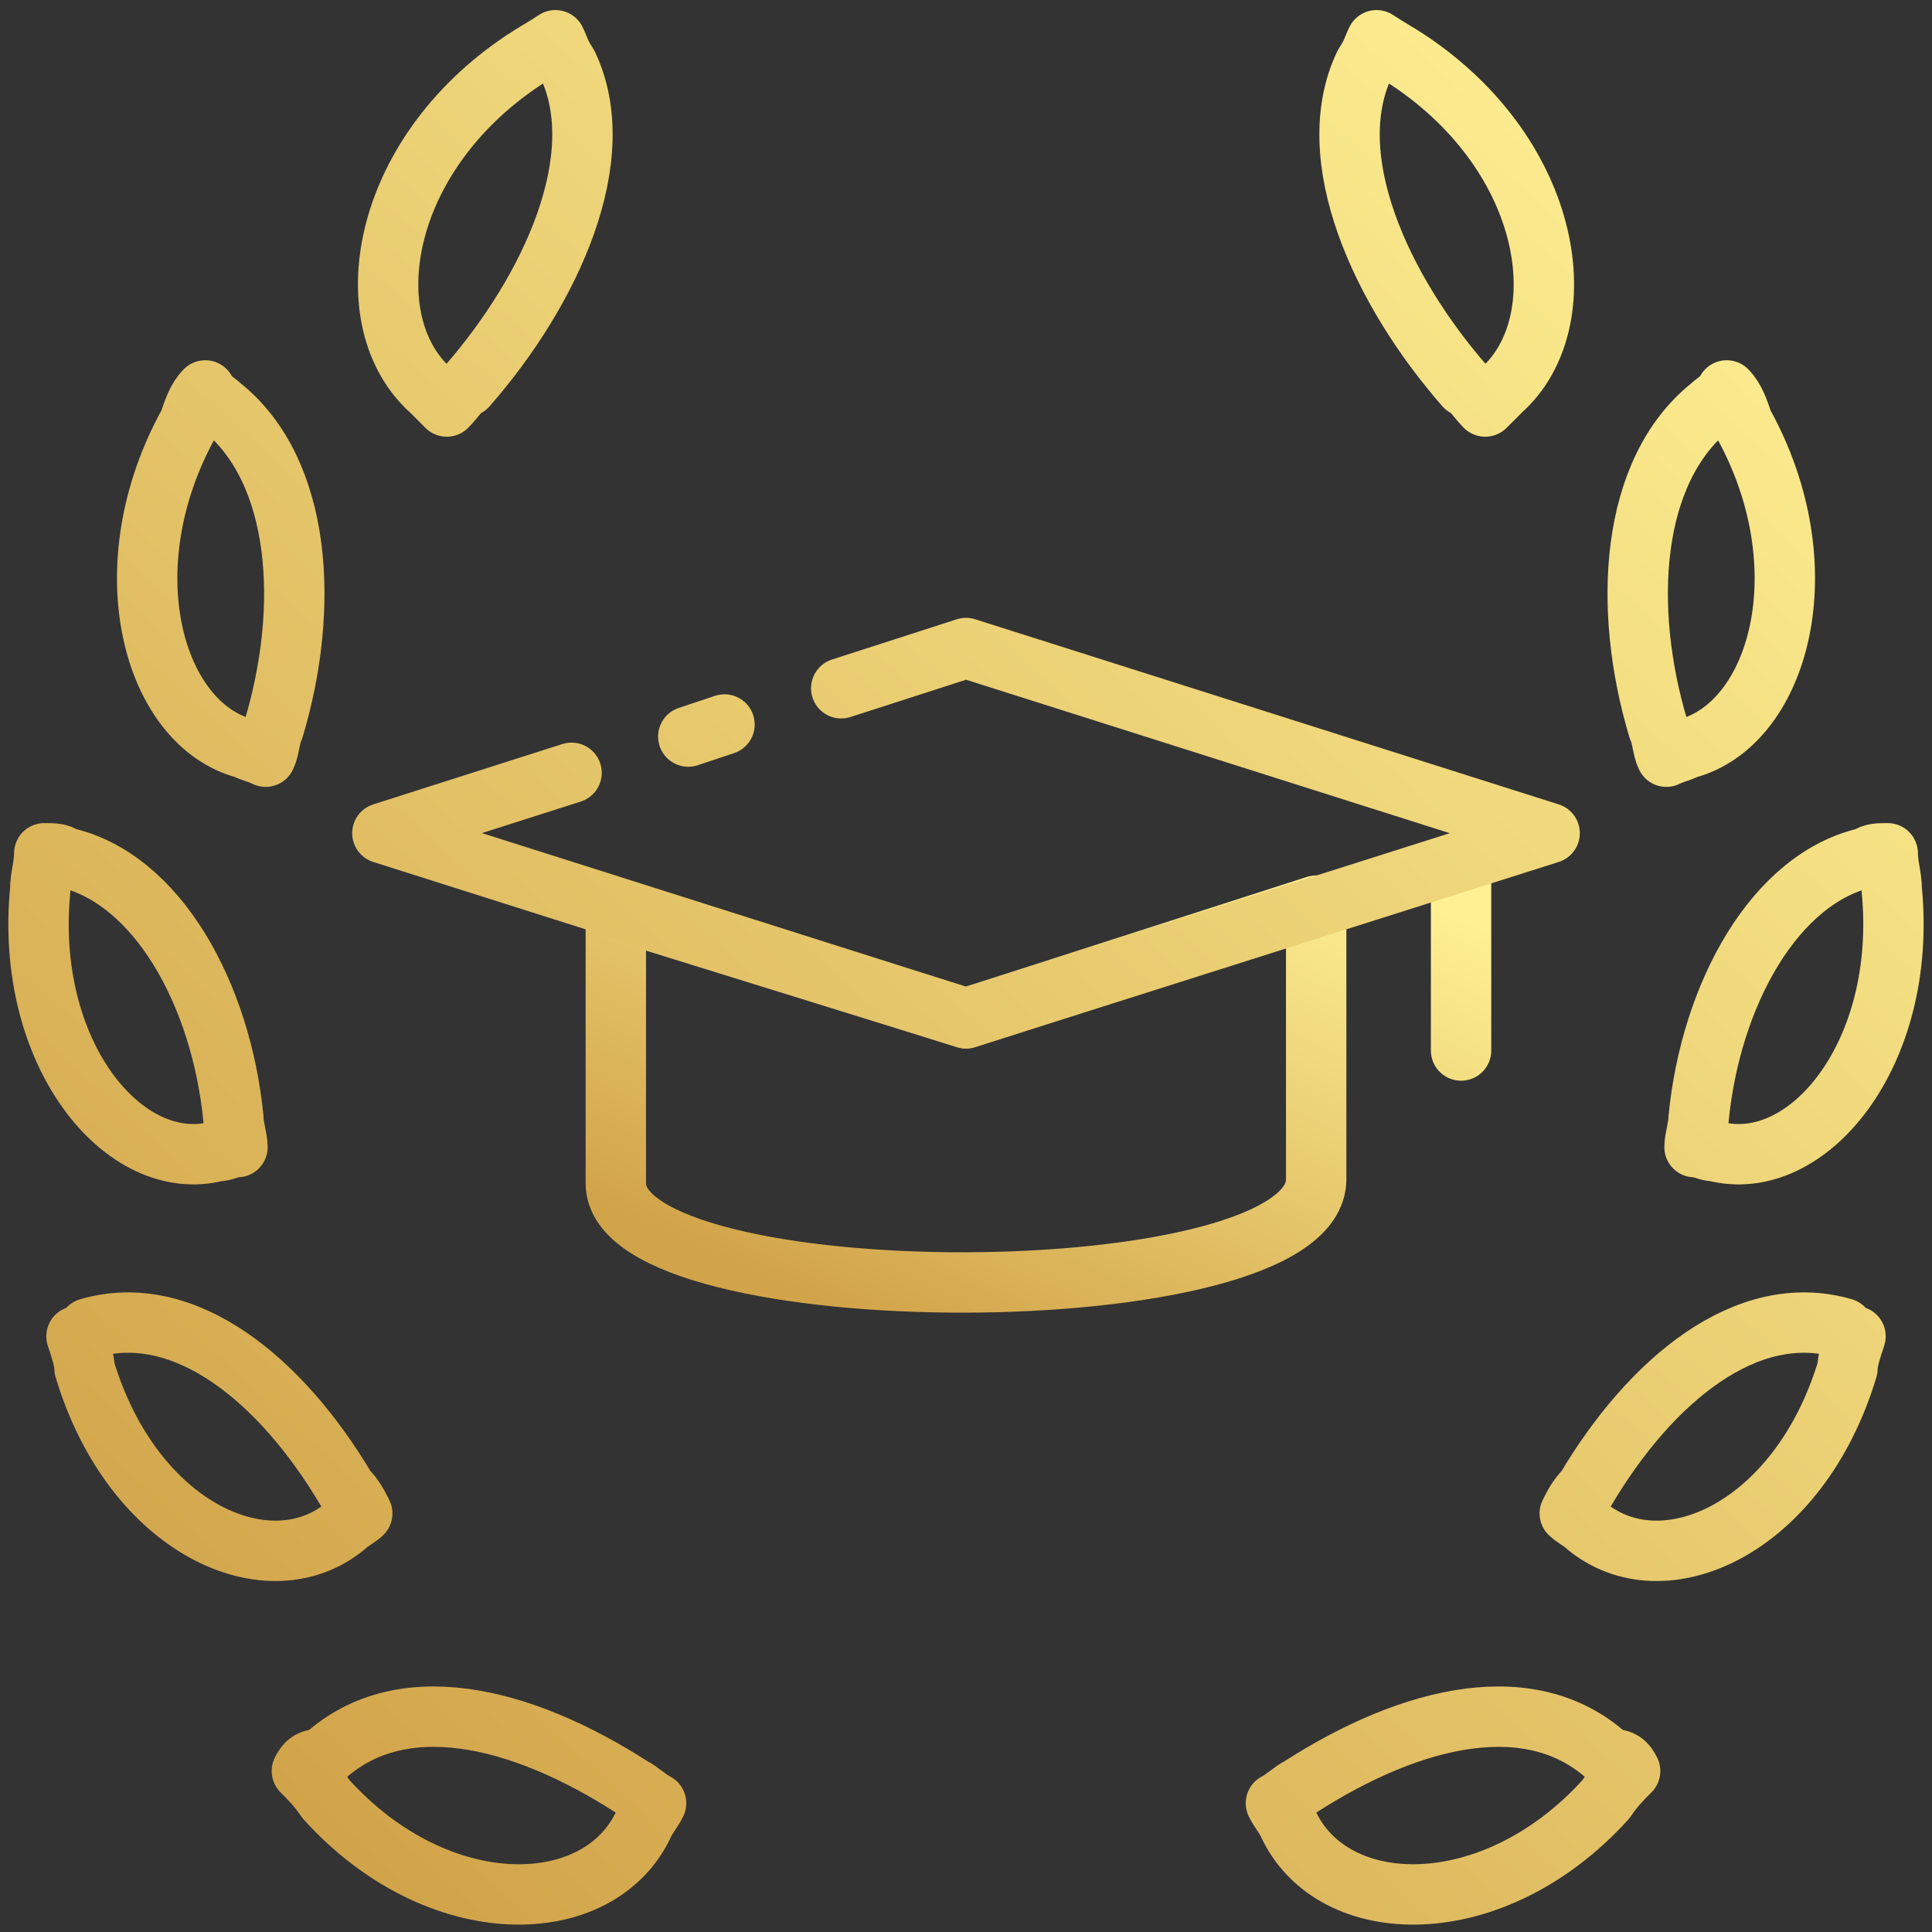
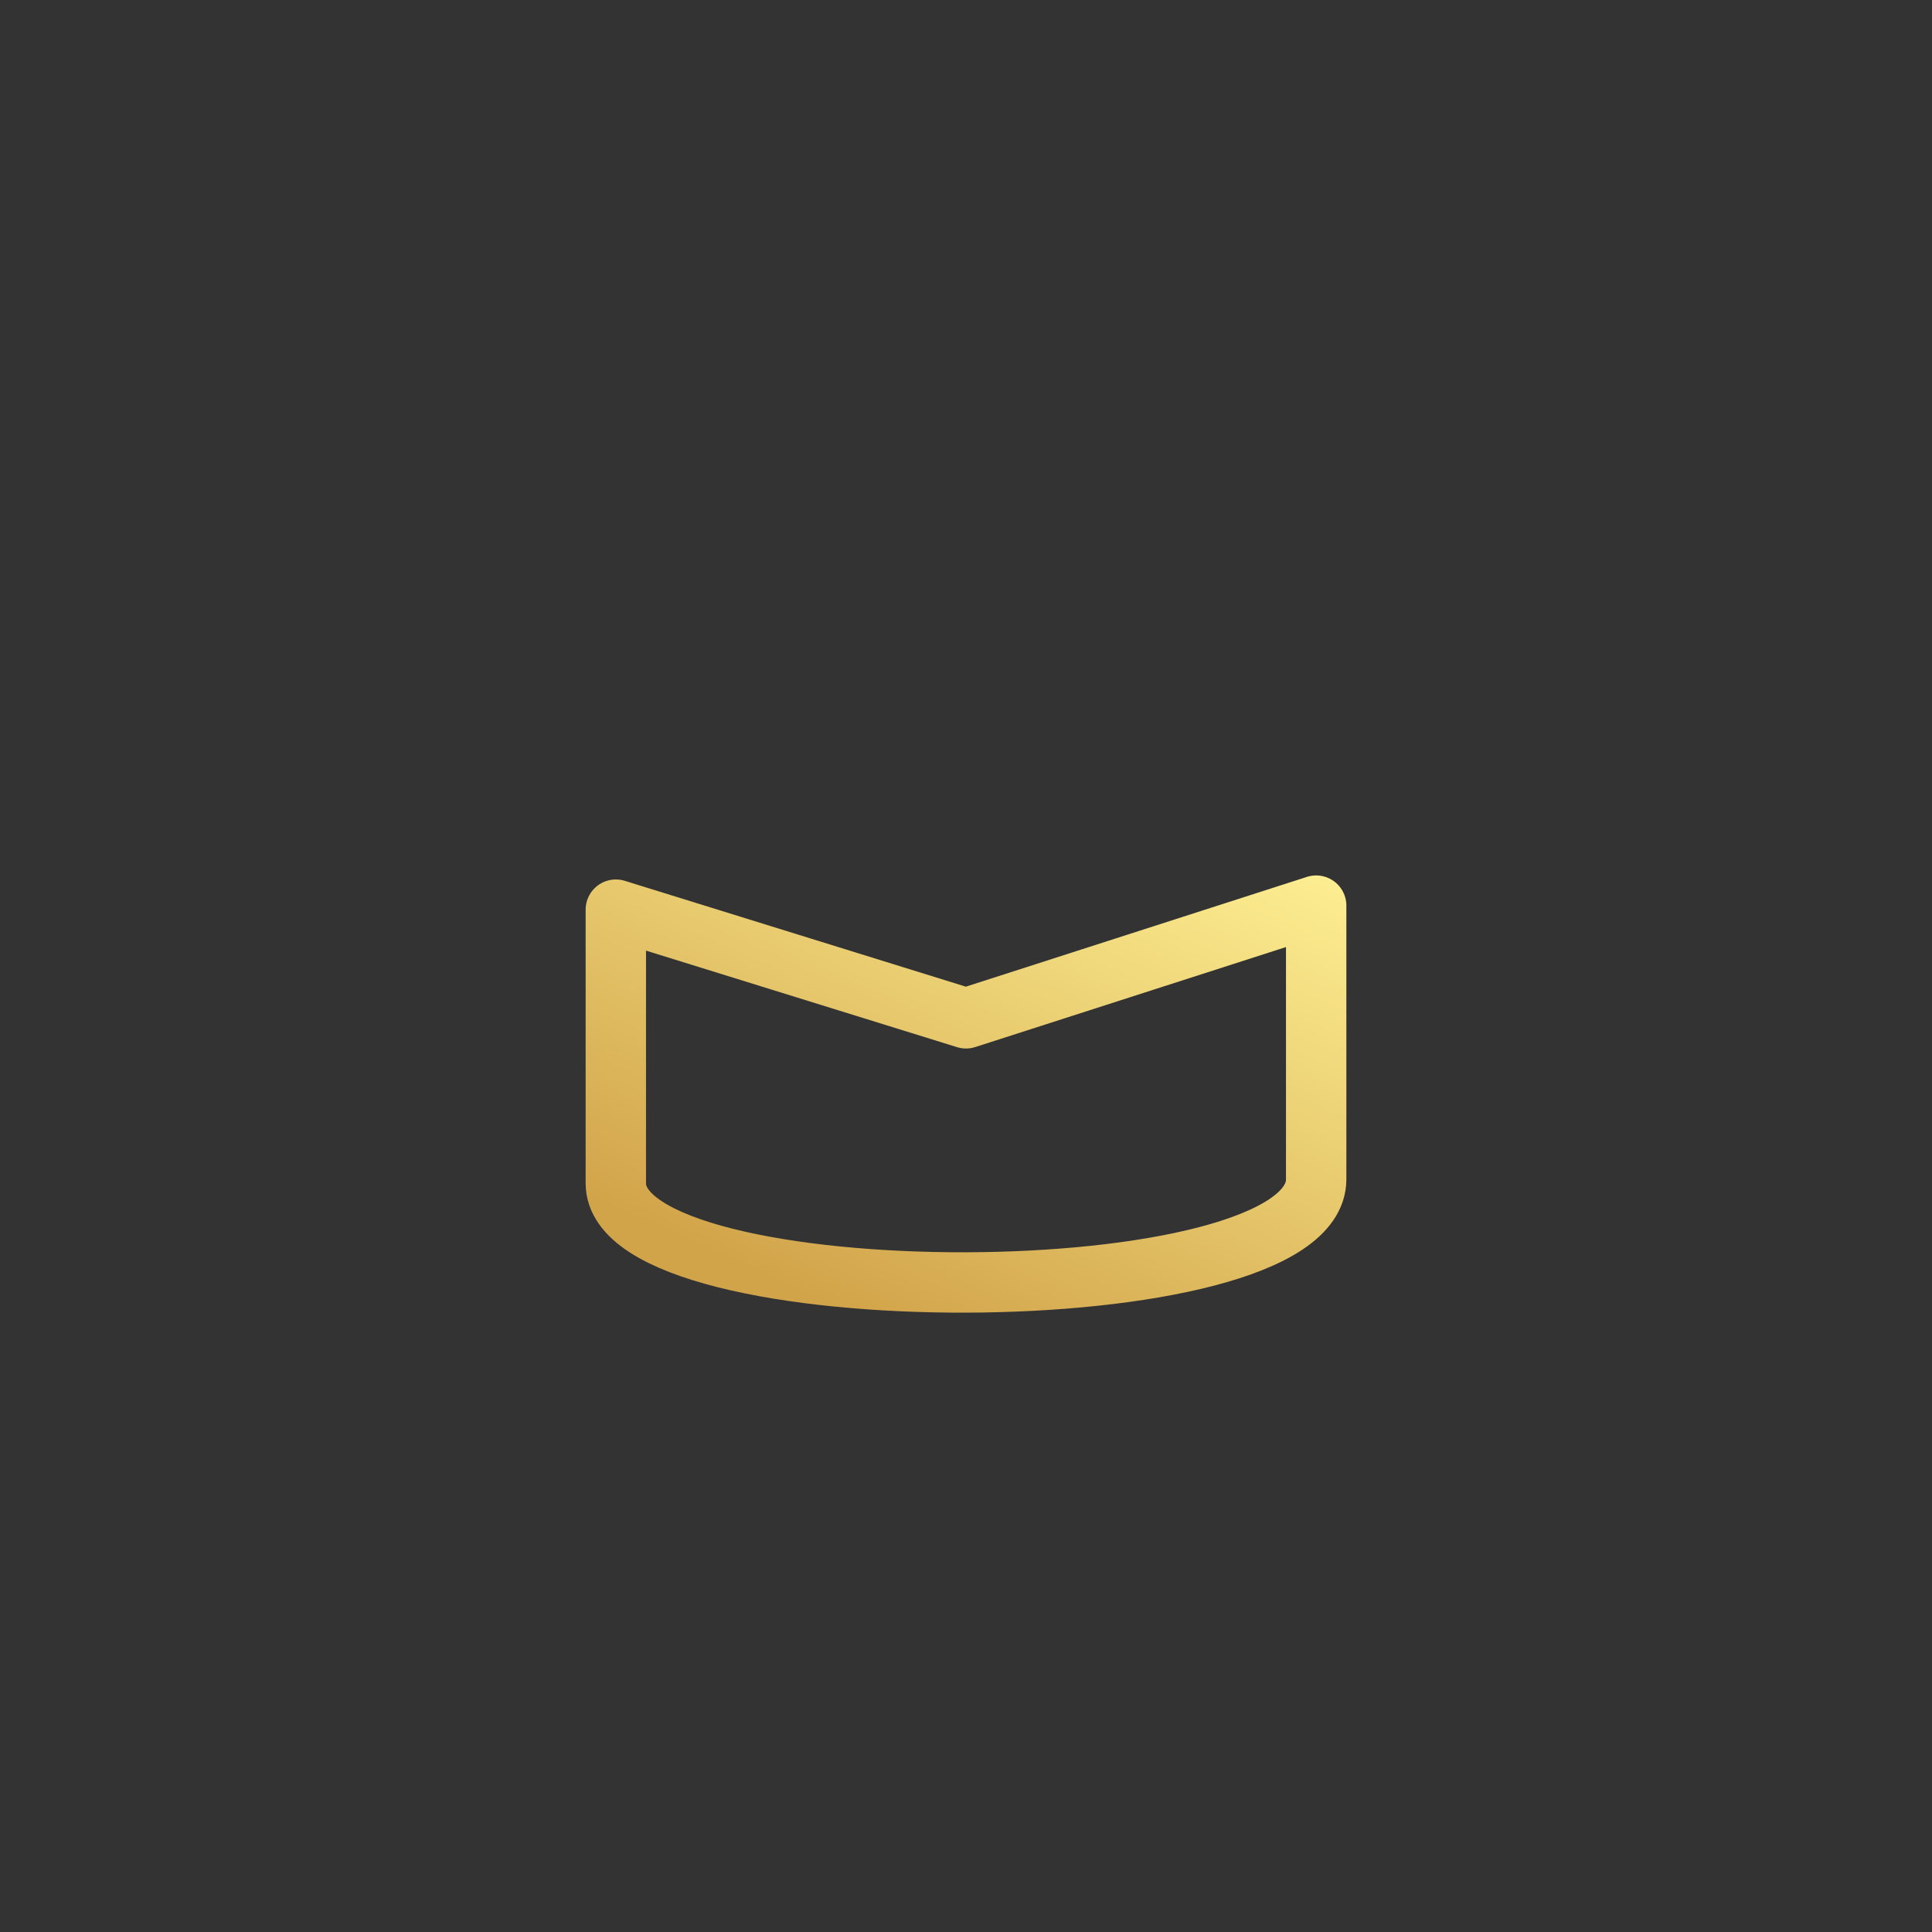
<svg xmlns="http://www.w3.org/2000/svg" width="512" height="512" viewBox="0 0 512 512" fill="none">
  <rect x="0" y="0" width="512" height="512" fill="#333333" stroke="none" />
-   <path d="M387.2 230.4V278.4M348.8 312.533V240L256 269.867L163.2 241.067V313.6C163.2 348.8 348.8 348.8 348.8 312.533Z" stroke="url(#paint0_linear_773_2042)" stroke-width="16" stroke-miterlimit="10" stroke-linecap="round" stroke-linejoin="round" />
-   <path d="M151.467 204.8L101.333 220.8L256 269.867L410.667 220.8L256 171.733L222.933 182.4M192 192L182.4 195.2M80 469.333C82.133 471.467 84.267 473.6 86.4 476.8C116.267 509.867 158.933 508.8 170.667 483.2C171.733 481.067 172.8 480 173.867 477.867C171.733 476.8 169.6 474.667 167.467 473.6C137.6 454.4 105.6 446.933 85.333 466.133C82.133 466.133 81.067 467.2 80 469.333ZM20.267 354.133C21.333 357.333 22.4 360.533 22.4 362.667C35.2 405.333 71.467 421.333 91.733 404.267C92.8 403.2 94.933 402.133 96 401.067C94.933 398.933 93.867 396.8 91.733 394.667C74.667 365.867 49.067 344.533 23.467 352C24.533 353.067 22.4 354.133 20.267 354.133ZM11.733 226.133C11.733 229.333 10.667 232.533 10.667 235.733C6.4 279.467 33.067 311.467 57.6 305.067C59.733 305.067 60.8 304 62.933 304C62.933 301.867 61.867 298.667 61.867 296.533C58.667 263.467 41.6 232.533 17.067 227.2C16 226.133 13.867 226.133 11.733 226.133ZM54.4 103.467C52.267 105.6 51.2 108.8 50.133 112C28.8 150.4 40.533 192 65.067 198.4C67.2 199.467 68.267 199.467 70.4 200.533C71.467 198.4 71.467 195.2 72.533 193.067C82.133 161.067 80 124.8 58.667 107.733C57.6 106.667 55.467 105.6 54.4 103.467ZM147.2 10.667C144 12.8 141.867 13.867 138.667 16C100.267 41.6 93.867 85.333 114.133 103.467L118.4 107.733C120.533 105.6 121.6 103.467 123.733 102.4C146.133 76.8 162.133 41.6 150.4 17.067C148.267 13.867 148.267 12.8 147.2 10.667ZM432 469.333C429.867 471.467 427.733 473.6 425.6 476.8C395.733 509.867 353.067 508.8 341.333 483.2C340.267 481.067 339.2 480 338.133 477.867C340.267 476.8 342.4 474.667 344.533 473.6C374.4 454.4 406.4 446.933 426.667 466.133C429.867 466.133 430.933 467.2 432 469.333ZM491.733 354.133C490.667 357.333 489.6 360.533 489.6 362.667C476.8 405.333 440.533 421.333 420.267 404.267C419.2 403.2 417.067 402.133 416 401.067C417.067 398.933 418.133 396.8 420.267 394.667C437.333 365.867 462.933 344.533 488.533 352C487.467 353.067 489.6 354.133 491.733 354.133ZM500.267 226.133C500.267 229.333 501.333 232.533 501.333 235.733C505.6 279.467 478.933 311.467 454.4 305.067C452.267 305.067 451.2 304 449.067 304C449.067 301.867 450.133 298.667 450.133 296.533C453.333 263.467 470.4 232.533 494.933 227.2C496 226.133 498.133 226.133 500.267 226.133ZM457.6 103.467C459.733 105.6 460.8 108.8 461.867 112C483.2 150.4 471.467 192 446.933 198.4C444.8 199.467 443.733 199.467 441.6 200.533C440.533 198.4 440.533 195.2 439.467 193.067C429.867 161.067 432 124.8 453.333 107.733C454.4 106.667 456.533 105.6 457.6 103.467ZM364.8 10.667C368 12.8 370.133 13.867 373.333 16C411.733 41.6 418.133 85.333 397.867 103.467L393.6 107.733C391.467 105.6 390.4 103.467 388.267 102.4C365.867 76.8 349.867 41.6 361.6 17.067C363.733 13.867 363.733 12.8 364.8 10.667Z" stroke="url(#paint1_linear_773_2042)" stroke-width="16" stroke-miterlimit="10" stroke-linecap="round" stroke-linejoin="round" />
+   <path d="M387.2 230.4M348.8 312.533V240L256 269.867L163.2 241.067V313.6C163.2 348.8 348.8 348.8 348.8 312.533Z" stroke="url(#paint0_linear_773_2042)" stroke-width="16" stroke-miterlimit="10" stroke-linecap="round" stroke-linejoin="round" />
  <defs>
    <linearGradient id="paint0_linear_773_2042" x1="206.175" y1="339.794" x2="272.367" y2="191.972" gradientUnits="userSpaceOnUse">
      <stop stop-color="#D2A44A" />
      <stop offset="1" stop-color="#FEF093" />
    </linearGradient>
    <linearGradient id="paint1_linear_773_2042" x1="104.524" y1="501.714" x2="501.285" y2="68.524" gradientUnits="userSpaceOnUse">
      <stop stop-color="#D2A44A" />
      <stop offset="1" stop-color="#FEF093" />
    </linearGradient>
  </defs>
</svg>